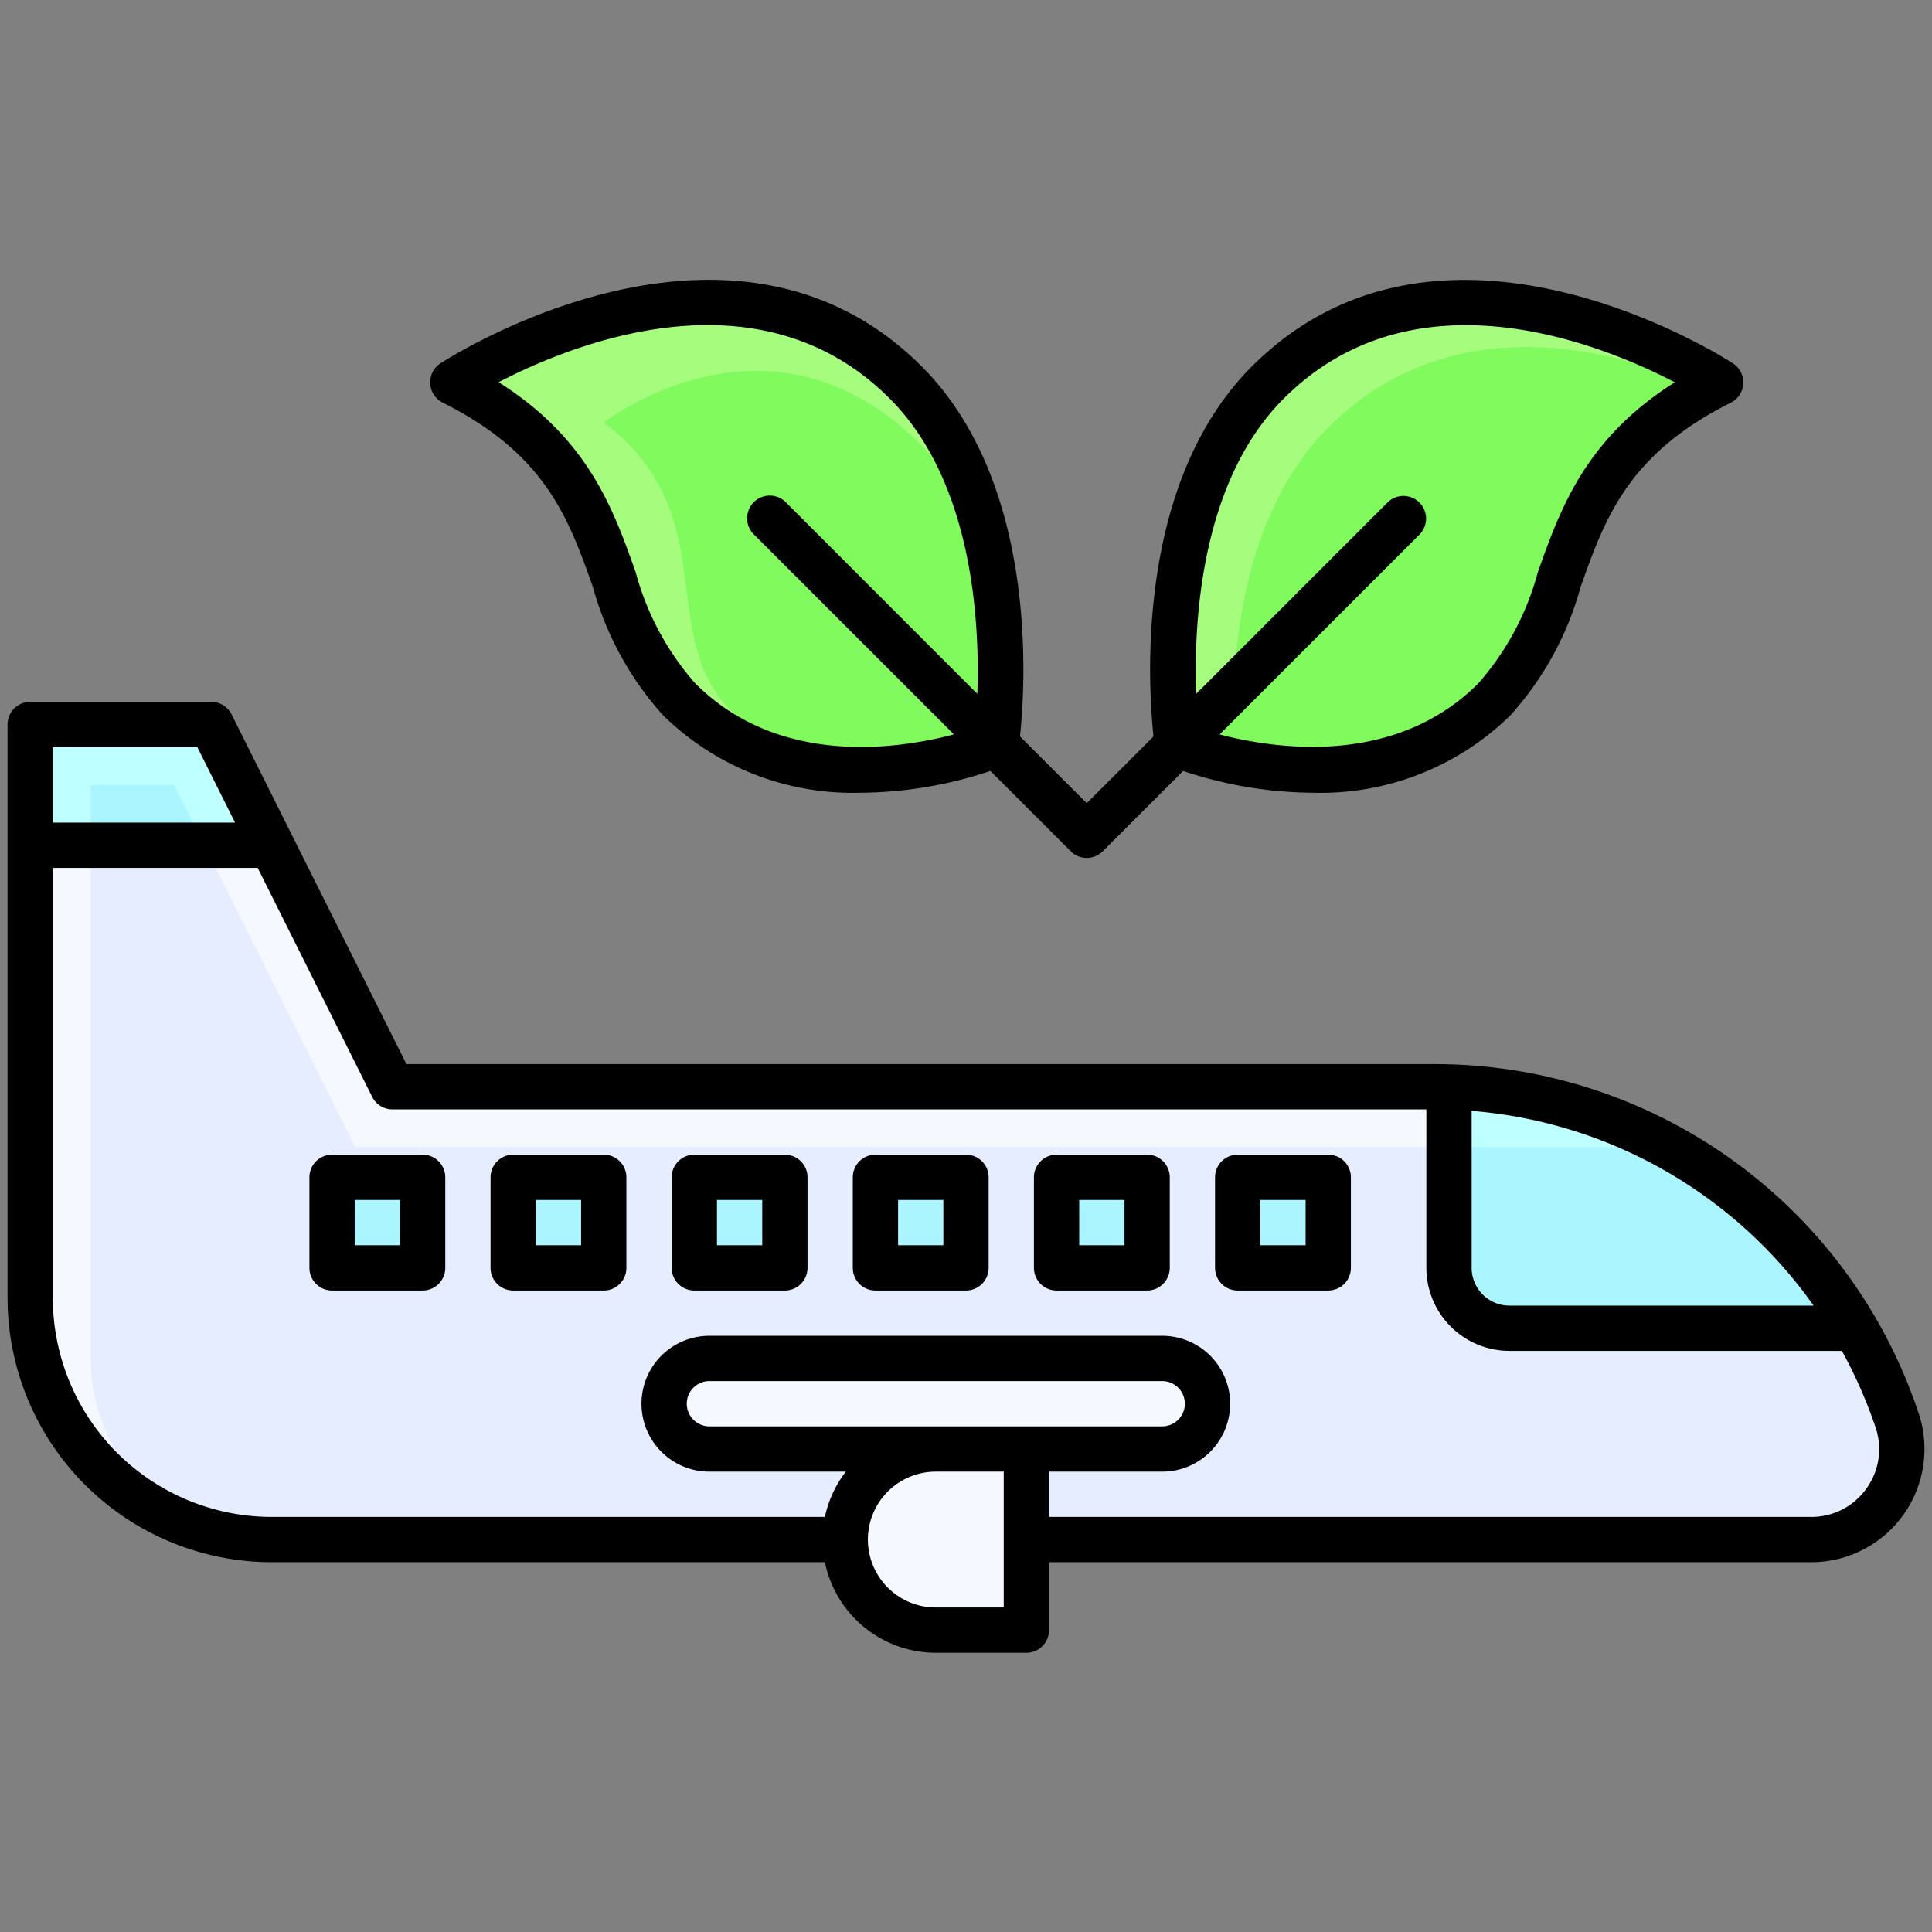
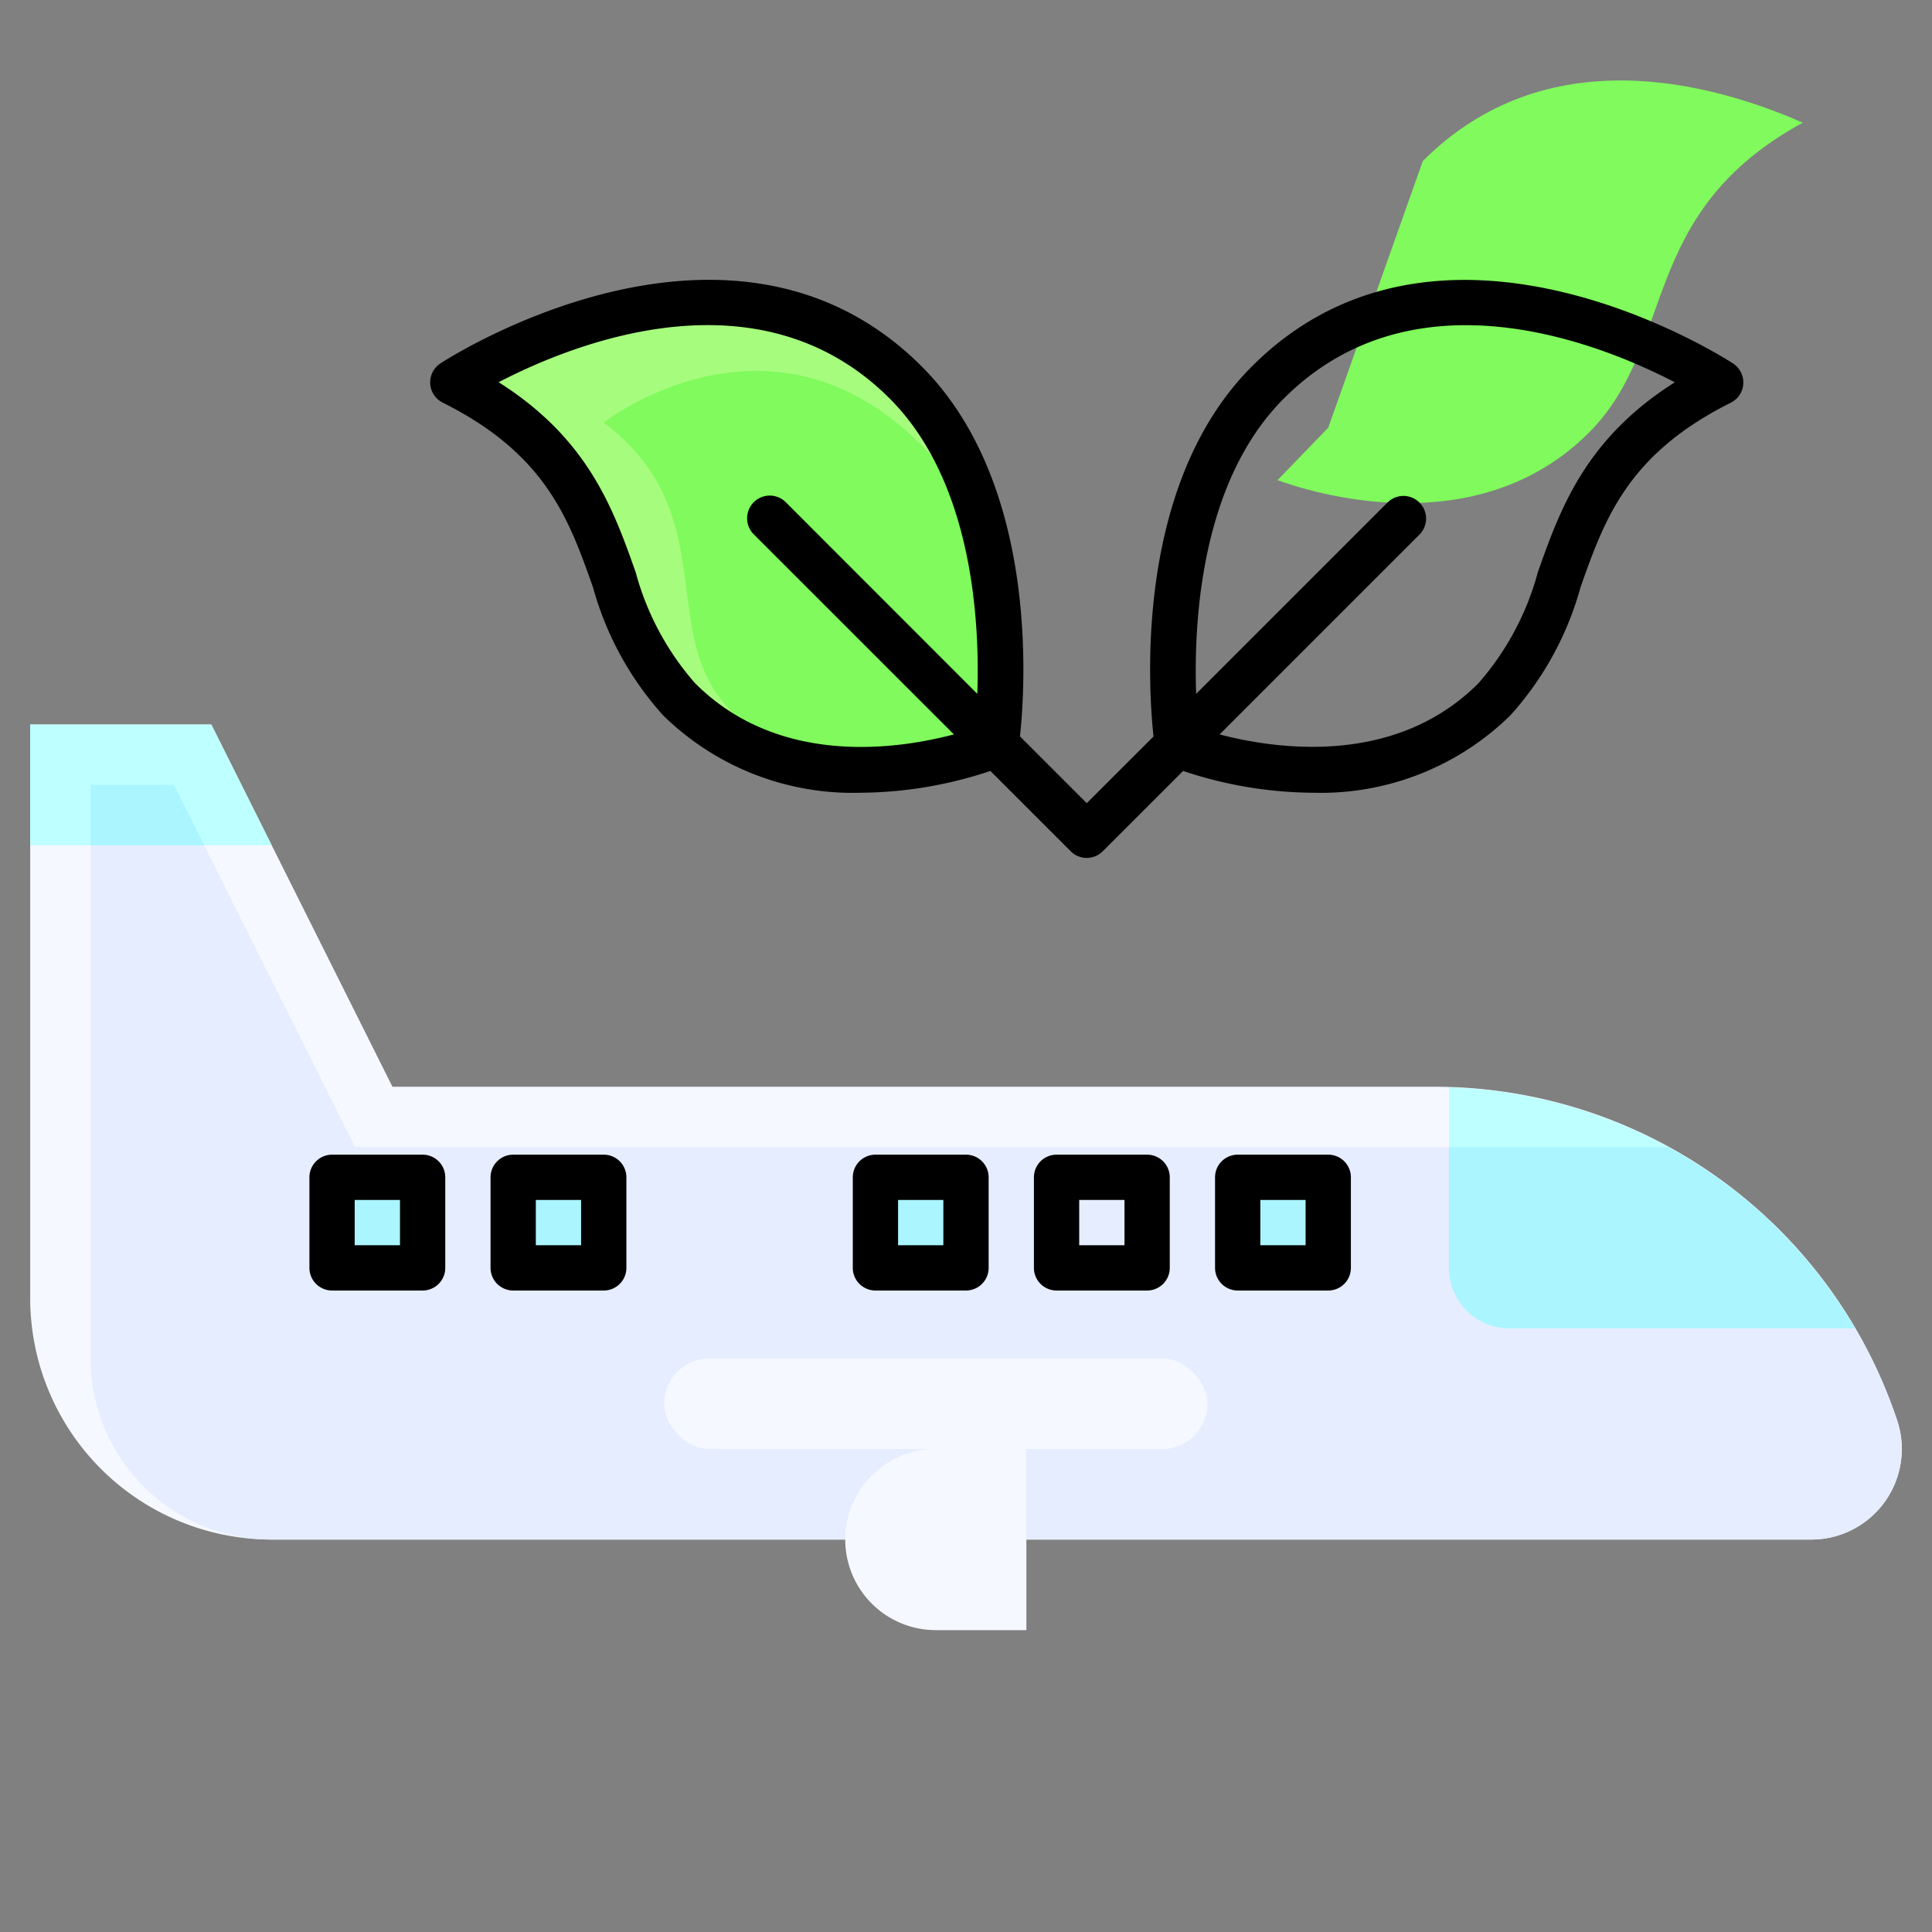
<svg xmlns="http://www.w3.org/2000/svg" id="Filled_Expand" height="512" viewBox="0 0 64 64" width="512" data-name="Filled Expand" data-sanitized-data-name="Filled Expand">
  <rect x="0" y="0" width="64" height="64" fill="#808080" stroke="none" />
  <path d="m30 12.667c-6-6-15 0-15 0 6 3 4.5 7.5 7.5 10.5 4.142 4.142 10.5 1.5 10.5 1.5s1.142-7.858-3-12z" fill="#a6fc7d" />
  <path d="m28.908 25.483a13.139 13.139 0 0 0 4.092-.816 19.262 19.262 0 0 0 .14-2.236c-.036-2.236-.493-5.556-2.633-7.7-5.034-5.031-10.507-.731-10.507-.731 4 3 1.7 7.025 4.215 9.542a6.8 6.8 0 0 0 4.693 1.941z" fill="#80fa5c" />
  <path d="m47.511 36h-34.511l-6-12h-6v19a8 8 0 0 0 8 8h51a3 3 0 0 0 2.846-3.949 16.163 16.163 0 0 0 -15.335-11.051z" fill="#f5f8ff" />
  <path d="m62.844 47.051a16.145 16.145 0 0 0 -7.569-9.051h-43.511l-6-12h-2.764v19a6.006 6.006 0 0 0 6 6h51a3 3 0 0 0 2.844-3.949z" fill="#e6edff" />
  <path d="m48 36.019v5.981a2 2 0 0 0 2 2h11.448a16.149 16.149 0 0 0 -13.448-7.981z" fill="#beffff" />
  <g fill="#aaf5ff">
    <path d="m50 44h11.448a16.151 16.151 0 0 0 -6.188-6h-7.26v4a2 2 0 0 0 2 2z" />
    <path d="m41 39h3v3h-3z" />
-     <path d="m35 39h3v3h-3z" />
    <path d="m29 39h3v3h-3z" />
-     <path d="m23 39h3v3h-3z" />
    <path d="m17 39h3v3h-3z" />
    <path d="m11 39h3v3h-3z" />
  </g>
  <path d="m7 24h-6v4h8z" fill="#beffff" />
  <path d="m6.764 28-1-2h-2.764v2z" fill="#aaf5ff" />
  <rect fill="#f5f8ff" height="3" rx="1.5" width="18" x="22" y="45" />
  <path d="m31 48h3a0 0 0 0 1 0 0v6a0 0 0 0 1 0 0h-3a3 3 0 0 1 -3-3 3 3 0 0 1 3-3z" fill="#f5f8ff" />
-   <path d="m42 12.667c-4.142 4.142-3 12-3 12s6.358 2.642 10.5-1.5c3-3 1.5-7.5 7.5-10.5 0 0-9-6-15 0z" fill="#a6fc7d" />
-   <path d="m44 14.167c-2.447 2.447-3.049 6.183-3.133 8.833l-1.68 1.738c1.04.382 6.572 2.169 10.313-1.571 2.926-2.926 1.592-7.274 7.087-10.27-3.087-1.354-8.524-2.797-12.587 1.27z" fill="#80fa5c" />
+   <path d="m44 14.167l-1.68 1.738c1.04.382 6.572 2.169 10.313-1.571 2.926-2.926 1.592-7.274 7.087-10.27-3.087-1.354-8.524-2.797-12.587 1.27z" fill="#80fa5c" />
  <path d="m44 38.25h-3a.75.75 0 0 0 -.75.75v3a.75.75 0 0 0 .75.75h3a.75.75 0 0 0 .75-.75v-3a.75.75 0 0 0 -.75-.75zm-.75 3h-1.5v-1.5h1.5z" />
  <path d="m38 38.25h-3a.75.75 0 0 0 -.75.75v3a.75.75 0 0 0 .75.75h3a.75.75 0 0 0 .75-.75v-3a.75.75 0 0 0 -.75-.75zm-.75 3h-1.5v-1.5h1.5z" />
  <path d="m32 38.25h-3a.75.75 0 0 0 -.75.75v3a.75.75 0 0 0 .75.75h3a.75.75 0 0 0 .75-.75v-3a.75.75 0 0 0 -.75-.75zm-.75 3h-1.5v-1.5h1.5z" />
-   <path d="m26 38.25h-3a.75.75 0 0 0 -.75.75v3a.75.75 0 0 0 .75.75h3a.75.75 0 0 0 .75-.75v-3a.75.75 0 0 0 -.75-.75zm-.75 3h-1.5v-1.5h1.5z" />
  <path d="m20 38.25h-3a.75.75 0 0 0 -.75.75v3a.75.75 0 0 0 .75.75h3a.75.75 0 0 0 .75-.75v-3a.75.75 0 0 0 -.75-.75zm-.75 3h-1.5v-1.5h1.5z" />
  <path d="m14 38.25h-3a.75.75 0 0 0 -.75.75v3a.75.75 0 0 0 .75.75h3a.75.75 0 0 0 .75-.75v-3a.75.75 0 0 0 -.75-.75zm-.75 3h-1.5v-1.5h1.5z" />
-   <path d="m63.556 46.814a16.892 16.892 0 0 0 -16.045-11.564h-34.047l-5.793-11.585a.751.751 0 0 0 -.671-.415h-6a.75.75 0 0 0 -.75.75v19a8.76 8.76 0 0 0 8.75 8.75h18.326a3.755 3.755 0 0 0 3.674 3h3a.75.75 0 0 0 .75-.75v-2.25h25.25a3.75 3.75 0 0 0 3.558-4.936zm-14.806-10.014a15.382 15.382 0 0 1 11.328 6.45h-10.078a1.252 1.252 0 0 1 -1.25-1.25zm-47-12.05h4.786l1.25 2.5h-6.036zm31.5 28.5h-2.25a2.25 2.25 0 0 1 0-4.5h2.25zm-9.75-6a.75.75 0 0 1 0-1.5h15a.75.75 0 0 1 0 1.5zm38.323 2.066a2.226 2.226 0 0 1 -1.823.934h-25.25v-1.5h3.75a2.25 2.25 0 0 0 0-4.5h-15a2.25 2.25 0 0 0 0 4.5h4.519a3.713 3.713 0 0 0 -.693 1.5h-18.326a7.258 7.258 0 0 1 -7.25-7.25v-14.25h6.786l3.793 7.585a.751.751 0 0 0 .671.415h34.25v5.25a2.753 2.753 0 0 0 2.75 2.75h11.015a15.413 15.413 0 0 1 1.117 2.539 2.227 2.227 0 0 1 -.309 2.027z" />
  <path d="m14.665 13.337c3.418 1.709 4.176 3.851 4.979 6.117a10.477 10.477 0 0 0 2.326 4.246 8.972 8.972 0 0 0 6.538 2.561 13.813 13.813 0 0 0 4.3-.722l2.662 2.661a.749.749 0 0 0 1.06 0l2.662-2.661a13.813 13.813 0 0 0 4.3.722 8.972 8.972 0 0 0 6.538-2.561 10.477 10.477 0 0 0 2.326-4.243c.8-2.266 1.561-4.408 4.979-6.117a.75.75 0 0 0 .081-1.295c-.095-.064-9.586-6.267-15.946.094-3.884 3.884-3.436 10.6-3.258 12.258l-2.212 2.209-2.212-2.212c.178-1.658.626-8.374-3.258-12.258-6.36-6.361-15.851-.158-15.946-.094a.75.75 0 0 0 .081 1.295zm27.865-.137c4.311-4.31 10.466-1.828 12.95-.536-2.977 1.883-3.8 4.212-4.538 6.293a9.187 9.187 0 0 1 -1.972 3.682c-2.749 2.748-6.671 2.186-8.569 1.69l6.629-6.629a.75.75 0 0 0 -1.06-1.061l-6.346 6.346c-.084-2.417.158-7.04 2.906-9.785zm-13.06 0c2.748 2.748 2.99 7.371 2.905 9.784l-6.345-6.348a.75.75 0 0 0 -1.06 1.064l6.63 6.628c-1.894.5-5.809 1.069-8.571-1.692a9.187 9.187 0 0 1 -1.972-3.682c-.737-2.081-1.562-4.41-4.539-6.293 2.487-1.292 8.64-3.774 12.952.539z" />
</svg>